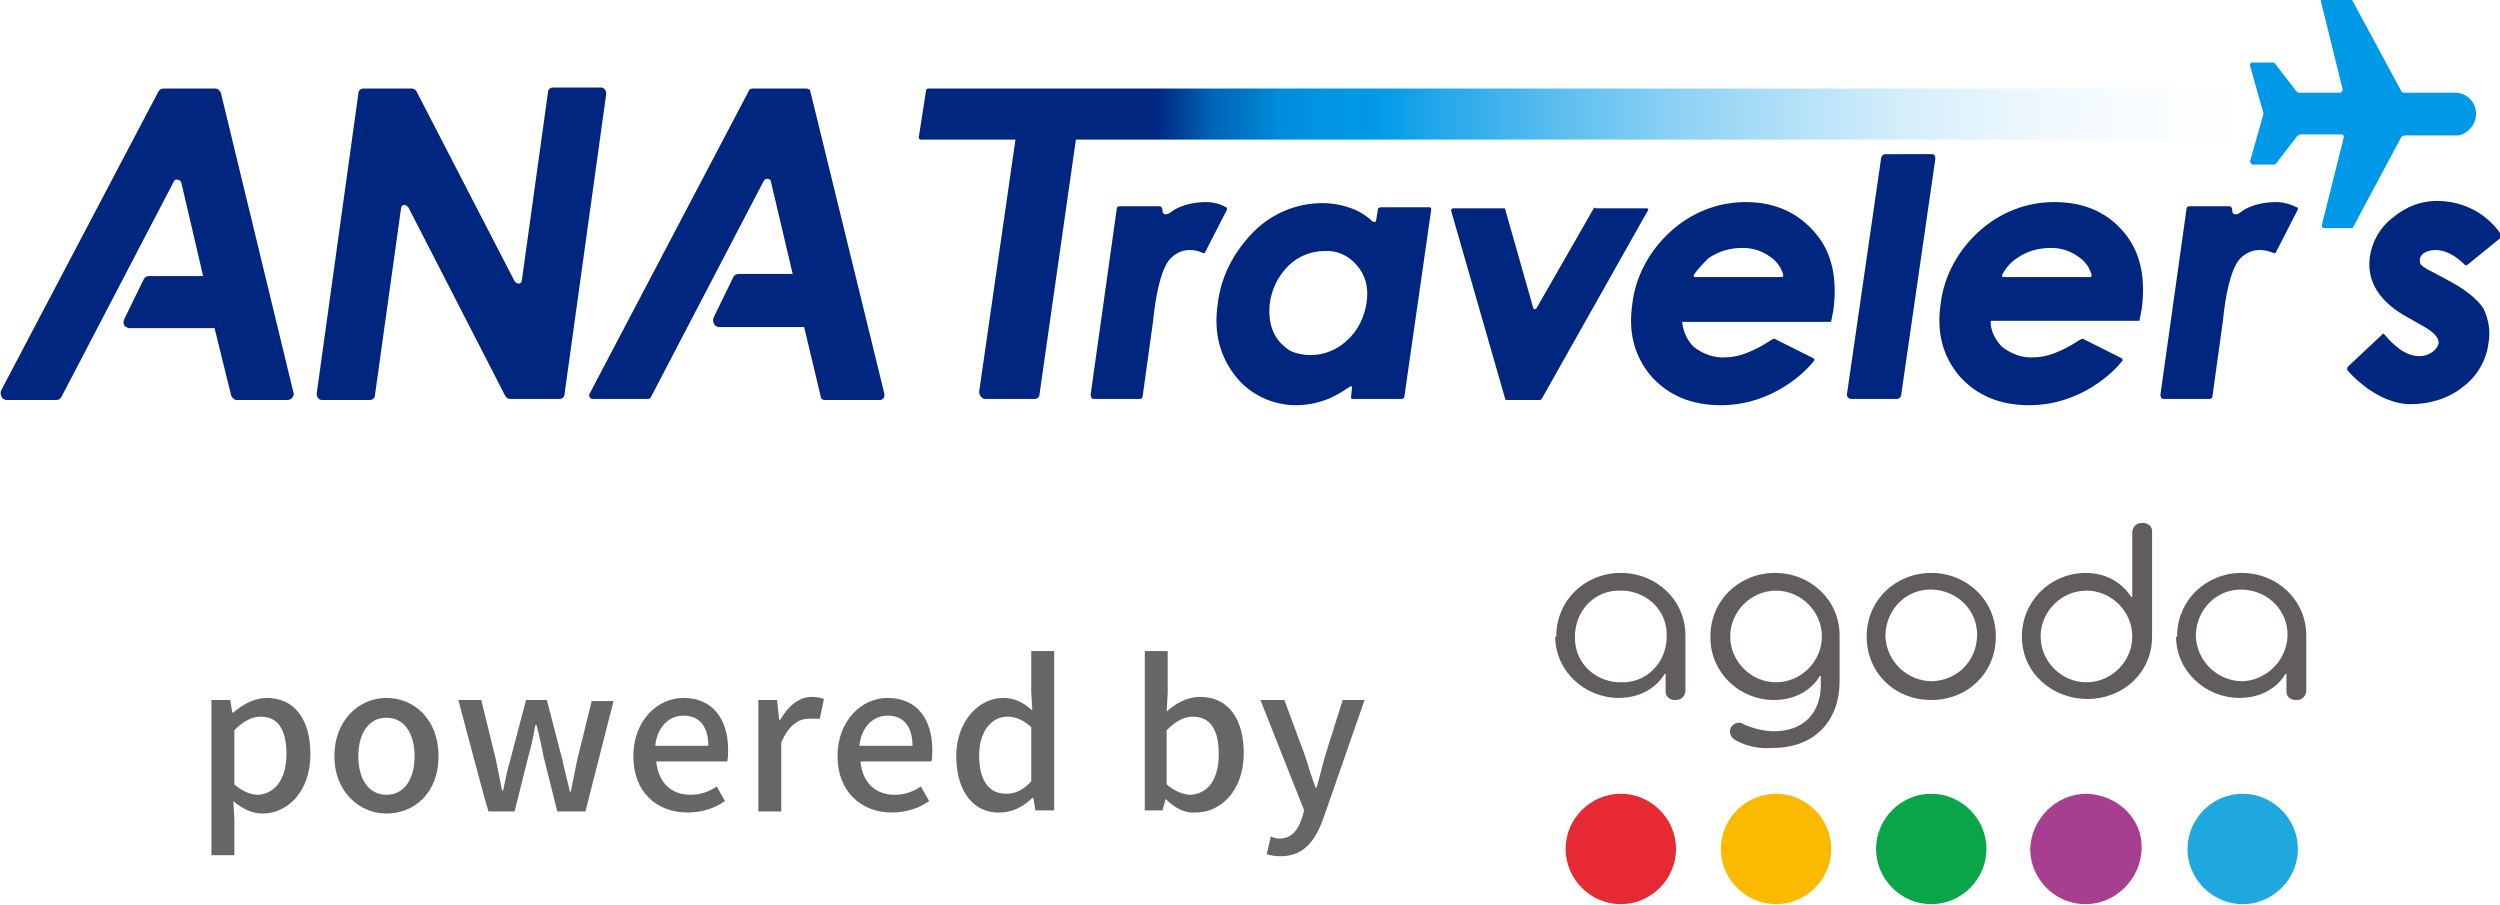
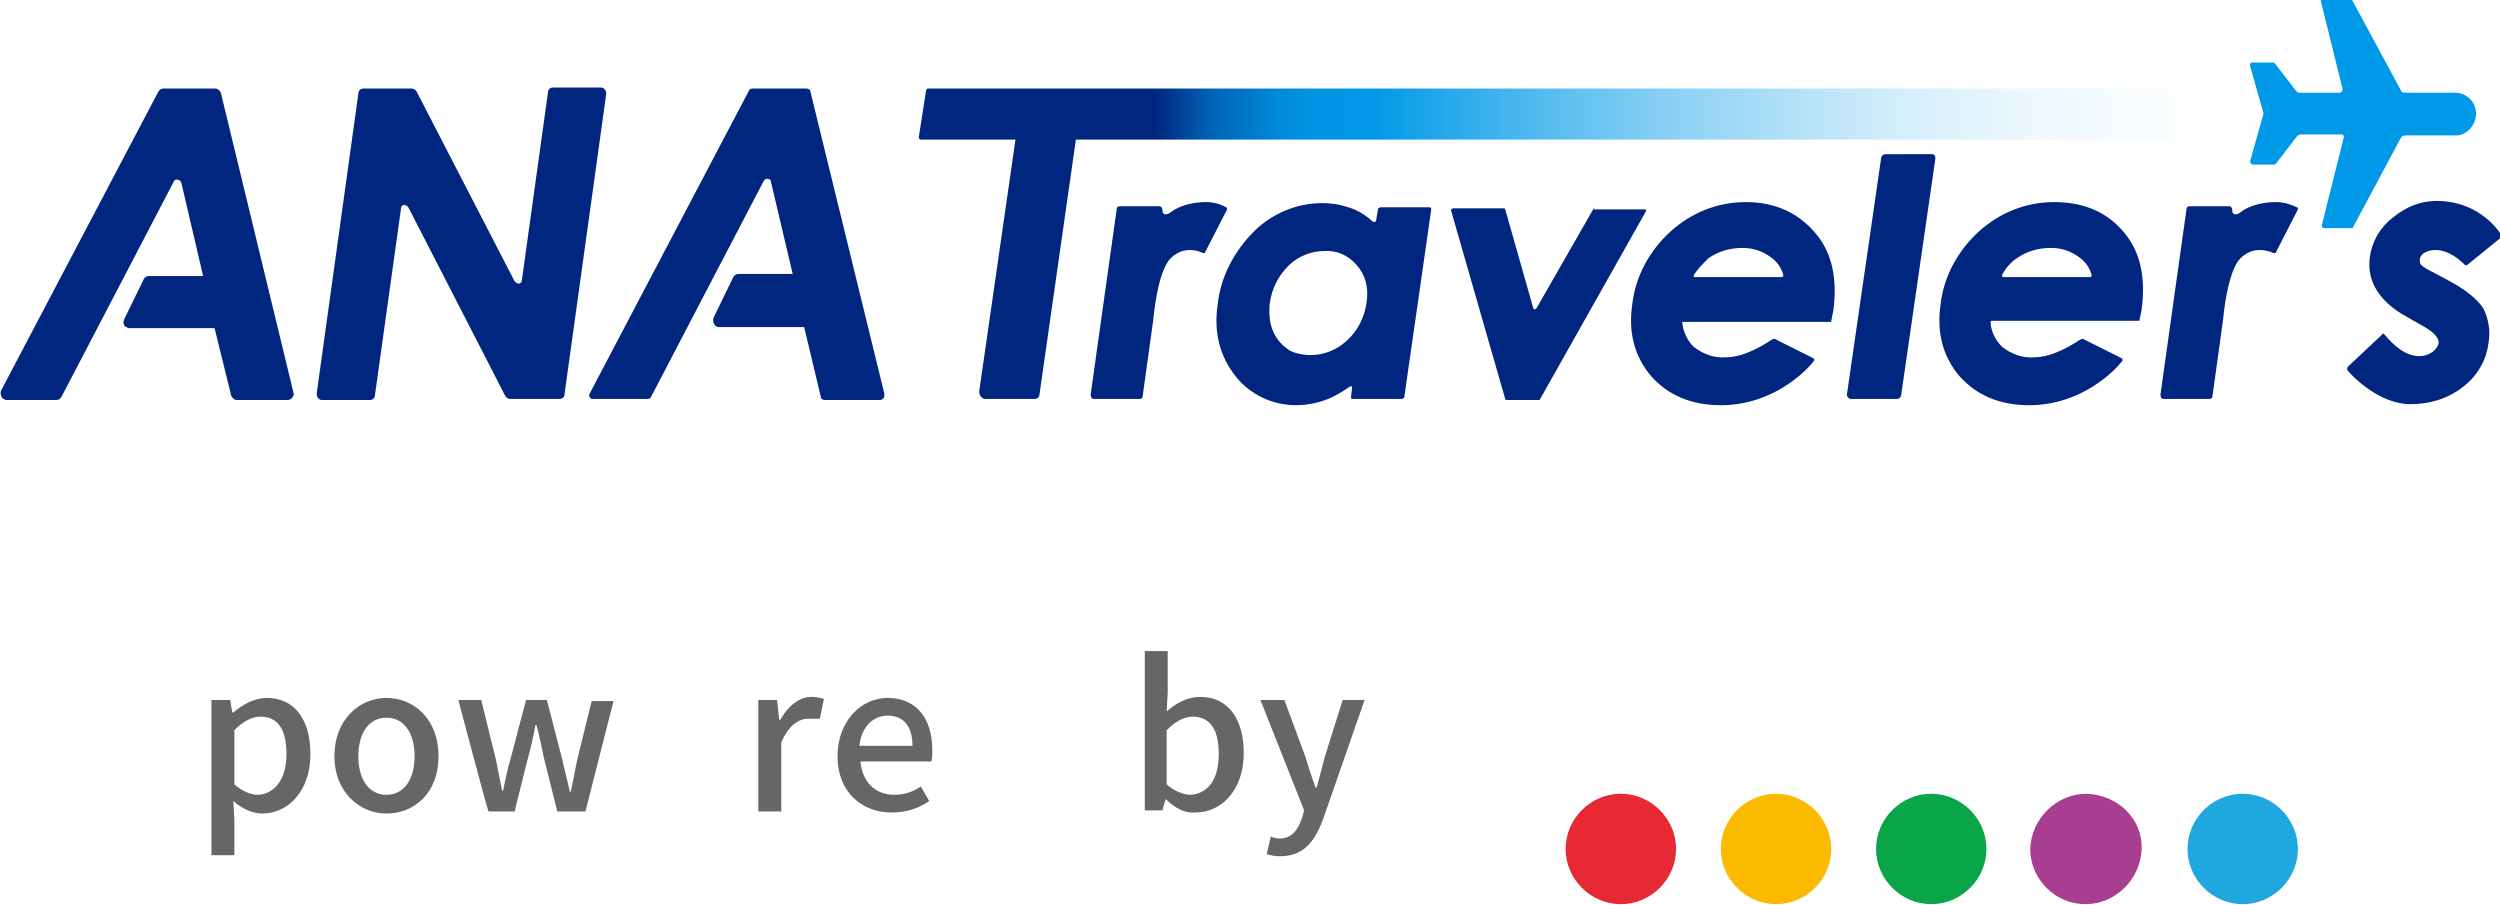
<svg xmlns="http://www.w3.org/2000/svg" version="1.1" id="_レイヤー_2" x="0px" y="0px" viewBox="0 0 240 86.9" style="enable-background:new 0 0 240 86.9;" xml:space="preserve">
  <style type="text/css">
	.st0{fill:#00267F;}
	.st1{fill:#0099E7;}
	.st2{fill:url(#SVGID_1_);}
	.st3{fill:#FBB900;}
	.st4{fill:#E62933;}
	.st5{fill:#09A548;}
	.st6{fill:#1FA8E0;}
	.st7{fill:#A83E8F;}
	.st8{fill:#605D5C;}
	.st9{fill:#666666;}
</style>
  <path class="st0" d="M94.6,38.3h4.7c0.3,0,0.5-0.2,0.5-0.5l3.5-24.5h-5.8l-3.5,24.3C94,38,94.3,38.3,94.6,38.3L94.6,38.3L94.6,38.3z  " />
  <path class="st0" d="M115.8,19.4c-1,0-2.1,0.2-3,0.7c-0.2,0.1-0.4,0.3-0.6,0.4c-0.2,0.1-0.4,0.1-0.5,0c-0.1-0.1-0.1-0.2-0.1-0.3l0,0  c0-0.2-0.1-0.4-0.3-0.4l0,0h-3.8c-0.2,0-0.3,0.1-0.3,0.3l-2.5,17.8c0,0.2,0.1,0.4,0.3,0.4l0,0h4.4c0.2,0,0.3-0.1,0.3-0.3l1-7.2  l0.1-0.9c0.3-2.4,0.8-4.1,1.4-4.9c0.5-0.6,1.2-1,2-1c0.5,0,0.9,0.1,1.3,0.3c0.1,0,0.2,0,0.2-0.1l0,0l2.1-4.1c0-0.1,0-0.2-0.1-0.2  C117.2,19.6,116.5,19.4,115.8,19.4z" />
  <path class="st0" d="M218.5,19.4c-1,0-2.1,0.2-3,0.7c-0.2,0.1-0.4,0.3-0.6,0.4c-0.1,0.1-0.4,0.1-0.5,0c-0.1-0.1-0.1-0.2-0.1-0.3l0,0  c0-0.2-0.1-0.4-0.3-0.4l0,0h-3.8c-0.2,0-0.3,0.1-0.3,0.3l-2.5,17.8c0,0.2,0.1,0.4,0.3,0.4l0,0h4.4c0.2,0,0.3-0.1,0.3-0.3l1-7.2  l0.1-0.9c0.3-2.4,0.8-4.1,1.4-4.9c0.5-0.6,1.2-1,2-1c0.5,0,0.9,0.1,1.4,0.3c0.1,0,0.2,0,0.2-0.1l0,0l2.1-4.1c0-0.1,0-0.2-0.1-0.2  C219.9,19.6,219.2,19.4,218.5,19.4L218.5,19.4z" />
  <path class="st0" d="M132.1,21.2c0,0.1-0.1,0.1-0.2,0.1c0,0-0.1,0-0.1,0c-0.5-0.5-1.1-0.9-1.8-1.2c-1-0.4-2-0.6-3.1-0.6  c-2.4,0-4.8,1-6.5,2.7c-1.9,1.9-3.2,4.3-3.5,7c-0.4,2.7,0.2,5,1.7,6.9c1.4,1.8,3.6,2.8,5.8,2.8c1,0,2.1-0.2,3.1-0.6  c0.7-0.3,1.4-0.7,2.1-1.2c0.1,0,0.2,0,0.2,0c0,0,0,0.1,0,0.1l-0.1,0.9c0,0.1,0,0.2,0.1,0.2l0,0h4.8c0.1,0,0.1-0.1,0.2-0.1l2.6-18.1  c0-0.1-0.1-0.2-0.1-0.2h-4.8c-0.1,0-0.1,0.1-0.2,0.1L132.1,21.2L132.1,21.2z M131.2,29c-0.2,1.4-0.8,2.7-1.9,3.7  c-1.2,1.1-2.8,1.6-4.4,1.3c-0.5-0.1-0.9-0.2-1.3-0.5c-1.4-1-1.9-2.5-1.7-4.4c0.2-1.4,0.8-2.6,1.8-3.6c0.9-0.9,2.2-1.4,3.4-1.4  c1.2-0.1,2.3,0.4,3.1,1.3C131.1,26.4,131.4,27.6,131.2,29L131.2,29L131.2,29z" />
-   <path class="st0" d="M153,20l-5.5,9.6c-0.1,0.1-0.2,0.1-0.2,0.1c0,0-0.1-0.1-0.1-0.1l-2.7-9.5c0-0.1-0.1-0.1-0.2-0.1h-4.8  c-0.1,0-0.2,0.1-0.2,0.2l0,0c0,0,0,0,0,0l5.2,18.1c0,0.1,0.1,0.1,0.2,0.1h3.1c0.1,0,0.1,0,0.2-0.1l10.2-18.1c0.1-0.1,0-0.2-0.1-0.2  l0,0c0,0-0.1,0-0.1,0h-4.8C153.1,19.9,153.1,19.9,153,20L153,20z" />
+   <path class="st0" d="M153,20l-5.5,9.6c-0.1,0.1-0.2,0.1-0.2,0.1c0,0-0.1-0.1-0.1-0.1l-2.7-9.5c0-0.1-0.1-0.1-0.2-0.1h-4.8  c-0.1,0-0.2,0.1-0.2,0.2l0,0c0,0,0,0,0,0l5.2,18.1c0,0.1,0.1,0.1,0.2,0.1h3.1l10.2-18.1c0.1-0.1,0-0.2-0.1-0.2  l0,0c0,0-0.1,0-0.1,0h-4.8C153.1,19.9,153.1,19.9,153,20L153,20z" />
  <path class="st0" d="M167.6,19.4c-2.7,0-5.2,1-7.2,2.8c-2,1.8-3.4,4.3-3.7,7c-0.4,2.7,0.2,5,1.8,6.9c1.6,1.8,3.8,2.8,6.7,2.8  c5,0,8.2-3.3,8.9-4.2c0.1-0.1,0.1-0.2,0-0.3l0,0l0,0l-3.6-1.8c-0.1-0.1-0.2-0.1-0.4,0c-0.6,0.4-2.6,1.7-4.4,1.7  c-1.1,0.1-2.2-0.3-3.1-1c-0.6-0.6-1-1.4-1.1-2.3c0-0.1,0-0.1,0.1-0.1h14.1c0.1,0,0.1,0,0.1-0.1l0.2-1c0.4-3-0.1-5.5-1.7-7.4  S170.5,19.4,167.6,19.4L167.6,19.4z M164,24.8c1-0.7,2.1-1,3.3-1c1,0,1.9,0.3,2.7,0.9c0.6,0.4,1,1,1.2,1.7c0,0.1,0,0.1-0.1,0.2h-8.4  c-0.1,0-0.1-0.1-0.1-0.1c0,0,0,0,0-0.1C163,25.8,163.5,25.3,164,24.8L164,24.8z" />
  <path class="st0" d="M197.2,19.4c-2.7,0-5.2,1-7.2,2.8c-2,1.8-3.4,4.3-3.7,7c-0.4,2.7,0.2,5,1.8,6.9c1.6,1.8,3.8,2.8,6.7,2.8  c5,0,8.2-3.3,8.9-4.2c0.1-0.1,0.1-0.2,0-0.3l0,0l0,0l-3.6-1.8c-0.1-0.1-0.2-0.1-0.4,0c-0.6,0.4-2.6,1.7-4.4,1.7  c-1.1,0.1-2.2-0.3-3.1-1c-0.6-0.6-1.1-1.5-1.1-2.4c0-0.1,0.1-0.1,0.1-0.1l0,0h14.1c0.1,0,0.1,0,0.1-0.1l0.2-1c0.4-3-0.1-5.5-1.7-7.4  S200.1,19.4,197.2,19.4L197.2,19.4z M193.6,24.8c1-0.7,2.1-1,3.3-1c1,0,1.9,0.3,2.7,0.9c0.6,0.4,1,1,1.2,1.7c0,0.1,0,0.1-0.1,0.2  h-8.4c-0.1,0-0.1-0.1-0.1-0.1l0,0c0,0,0,0,0-0.1C192.5,25.8,193,25.2,193.6,24.8L193.6,24.8L193.6,24.8z" />
  <path class="st0" d="M177.7,38.3h4.4c0.2,0,0.3-0.1,0.4-0.3l3.3-22.8c0-0.2-0.1-0.4-0.3-0.4l0,0H181c-0.2,0-0.3,0.1-0.4,0.3  l-3.3,22.8C177.3,38.1,177.5,38.3,177.7,38.3L177.7,38.3z" />
  <path class="st0" d="M235,26.9l-1.5-0.8c-0.4-0.2-0.8-0.4-1.1-0.7c-0.1-0.1-0.1-0.3-0.1-0.5c0-0.2,0.2-0.5,0.4-0.6  c0.3-0.2,0.7-0.3,1.1-0.3c1.3,0,2.4,1,2.8,1.4c0.1,0.1,0.2,0.1,0.3,0l3.2-2.6c0.1-0.1,0.1-0.2,0-0.3c-1.3-1.9-3.4-3.1-5.8-3.2  c-1.7-0.1-3.3,0.5-4.6,1.6c-1.2,0.9-2,2.3-2.2,3.8c-0.3,2.3,0.9,4.3,3.7,5.8l1.4,0.8c1.1,0.6,1.6,1.2,1.5,1.7  c-0.1,0.3-0.3,0.6-0.6,0.8c-0.7,0.5-1.8,0.6-3-0.2c-0.6-0.4-1.1-0.9-1.6-1.5l0,0c-0.1-0.1-0.2-0.1-0.2,0l0,0h0l-3.3,3.1  c-0.1,0.1-0.1,0.3,0,0.4c0.6,0.7,3.1,3.2,6,3.2c1.8,0,3.6-0.5,5.1-1.7c1.3-1,2.2-2.5,2.4-4.2c0.2-1.1,0-2.3-0.5-3.3  C237.8,28.7,236.7,27.8,235,26.9L235,26.9z" />
  <path class="st0" d="M57.7,8.4h-4.6c-0.3,0-0.5,0.2-0.5,0.5l-2.5,18c0,0.2-0.2,0.4-0.4,0.3c-0.1,0-0.2-0.1-0.3-0.2L40,8.8  c-0.1-0.2-0.3-0.3-0.5-0.3h-4.6c-0.3,0-0.5,0.2-0.5,0.5l-4,28.8c0,0.3,0.2,0.6,0.5,0.6h4.6c0.3,0,0.5-0.2,0.5-0.5l2.5-17.9  c0-0.2,0.2-0.4,0.4-0.3c0.1,0,0.2,0.1,0.3,0.2L48.5,38c0.1,0.2,0.3,0.3,0.5,0.3h4.7c0.3,0,0.5-0.2,0.5-0.5l4-28.8  c0-0.3-0.2-0.6-0.5-0.6C57.8,8.5,57.7,8.4,57.7,8.4z" />
  <path class="st0" d="M84.9,37.8L77.8,8.8c0-0.2-0.2-0.3-0.4-0.3h-5.2c-0.1,0-0.3,0.1-0.3,0.2L56.6,37.8c-0.1,0.2,0,0.4,0.2,0.5  c0.1,0,0.1,0,0.2,0h5.2c0.1,0,0.3-0.1,0.3-0.2l10.8-20.7c0.1-0.2,0.3-0.3,0.5-0.2l0,0c0.1,0,0.2,0.1,0.2,0.2l2.1,8.9h-5.2  c-0.2,0-0.4,0.1-0.5,0.3l-1.9,3.9c-0.1,0.3,0,0.6,0.2,0.8c0.1,0,0.2,0.1,0.2,0.1h8.3l1.6,6.7c0,0.2,0.2,0.3,0.4,0.3h5.3  c0.2,0,0.4-0.2,0.4-0.4C84.9,37.9,84.9,37.9,84.9,37.8L84.9,37.8z" />
  <path class="st0" d="M21.2,8.9c-0.1-0.2-0.3-0.4-0.5-0.4h-5c-0.2,0-0.4,0.1-0.5,0.3L0.1,37.5c-0.1,0.3,0,0.6,0.2,0.8  c0.1,0,0.2,0.1,0.3,0.1h4.8c0.2,0,0.4-0.1,0.5-0.3l10.8-20.7c0.1-0.2,0.3-0.2,0.5-0.1l0,0c0.1,0,0.1,0.1,0.2,0.2l2.1,9h-5.2  c-0.2,0-0.4,0.1-0.5,0.3l-1.9,3.9c-0.1,0.3,0,0.6,0.2,0.7c0.1,0,0.2,0.1,0.2,0.1h8.3l1.6,6.5c0.1,0.2,0.3,0.4,0.5,0.4h4.9  c0.3,0,0.5-0.2,0.6-0.5c0,0,0-0.1,0-0.1L21.2,8.9L21.2,8.9z" />
  <path class="st1" d="M237.7,10.9c0-1.1-0.9-2-2-2h-4.9c-0.1,0-0.3-0.1-0.3-0.2l-4.7-8.7c0-0.1-0.1-0.1-0.1-0.1h-2.7  c-0.1,0-0.2,0.1-0.2,0.2c0,0,0,0,0,0l2.1,8.5c0,0.1-0.1,0.2-0.2,0.3h-4c-0.1,0-0.2-0.1-0.3-0.2l-2-2.6c-0.1-0.1-0.1-0.1-0.2-0.1h-2  c-0.1,0-0.2,0.1-0.2,0.2l0,0c0,0,0,0,0,0.1l1.3,4.6l0,0l-1.3,4.6c0,0.1,0.1,0.2,0.2,0.3c0,0,0,0,0.1,0h2c0.1,0,0.1,0,0.2-0.1l2-2.6  c0.1-0.1,0.2-0.2,0.4-0.2h3.9c0.1,0,0.2,0.1,0.2,0.2l0,0c0,0,0,0,0,0.1l-2.1,8.4c0,0.1,0,0.3,0.2,0.3l0,0h2.6c0.1,0,0.2,0,0.2-0.1  l4.6-8.6c0.1-0.1,0.2-0.2,0.4-0.2h4.9l0.2,0C237,12.8,237.7,11.9,237.7,10.9L237.7,10.9z" />
  <linearGradient id="SVGID_1_" gradientUnits="userSpaceOnUse" x1="726.253" y1="-4067.13" x2="726.713" y2="-4067.13" gradientTransform="matrix(280.47 0 0 -10.75 -203603.594 -43710.711)">
    <stop offset="0.19" style="stop-color:#00267F" />
    <stop offset="0.21" style="stop-color:#00449A" />
    <stop offset="0.23" style="stop-color:#0063B6" />
    <stop offset="0.26" style="stop-color:#007ACB" />
    <stop offset="0.28" style="stop-color:#008BDB" />
    <stop offset="0.31" style="stop-color:#0095E4" />
    <stop offset="0.35" style="stop-color:#0099E7" />
    <stop offset="0.39" style="stop-color:#0099E7;stop-opacity:0.88" />
    <stop offset="0.48" style="stop-color:#0099E7;stop-opacity:0.65" />
    <stop offset="0.57" style="stop-color:#0099E7;stop-opacity:0.45" />
    <stop offset="0.66" style="stop-color:#0099E7;stop-opacity:0.29" />
    <stop offset="0.74" style="stop-color:#0099E7;stop-opacity:0.16" />
    <stop offset="0.83" style="stop-color:#0099E7;stop-opacity:7.000000e-02" />
    <stop offset="0.92" style="stop-color:#0099E7;stop-opacity:2.000000e-02" />
    <stop offset="1" style="stop-color:#0099E7;stop-opacity:0" />
  </linearGradient>
  <path class="st2" d="M217.4,13.4h-129c-0.1,0-0.2-0.1-0.2-0.2l0,0c0,0,0,0,0,0l0.7-4.5c0-0.1,0.1-0.2,0.2-0.2h128.3  c0.1,0,0.2,0.1,0.2,0.2v4.5C217.6,13.3,217.5,13.4,217.4,13.4L217.4,13.4L217.4,13.4z" />
  <path class="st3" d="M170.5,76.2c-2.9,0-5.3,2.4-5.3,5.3s2.4,5.3,5.3,5.3s5.3-2.4,5.3-5.3l0,0C175.8,78.6,173.4,76.2,170.5,76.2" />
  <path class="st4" d="M155.6,76.2c-2.9,0-5.3,2.4-5.3,5.3s2.4,5.3,5.3,5.3s5.3-2.4,5.3-5.3l0,0C160.9,78.6,158.5,76.2,155.6,76.2" />
  <path class="st5" d="M185.4,76.2c-2.9,0-5.3,2.4-5.3,5.3s2.4,5.3,5.3,5.3s5.3-2.4,5.3-5.3l0,0C190.7,78.6,188.3,76.2,185.4,76.2" />
  <path class="st6" d="M215.3,76.2c-2.9,0-5.3,2.4-5.3,5.3s2.4,5.3,5.3,5.3s5.3-2.4,5.3-5.3S218.2,76.2,215.3,76.2" />
  <path class="st7" d="M200.3,76.2c-2.9,0-5.3,2.4-5.4,5.3c0,2.9,2.4,5.3,5.3,5.3c2.9,0,5.3-2.4,5.4-5.3l0,0  C205.7,78.6,203.3,76.3,200.3,76.2" />
-   <path class="st8" d="M160,61.1c0.1-2.4-1.8-4.3-4.2-4.4c-0.1,0-0.1,0-0.2,0c-2.4-0.1-4.3,1.8-4.4,4.2c0,0.1,0,0.1,0,0.2  c-0.1,2.4,1.8,4.3,4.2,4.4c0.1,0,0.1,0,0.2,0c2.4,0.1,4.3-1.8,4.4-4.2C160,61.3,160,61.2,160,61.1 M149.4,61.1  c0-3.5,2.8-6.1,6.2-6.1s6.2,2.6,6.2,6v5.3c0,0.5-0.4,0.9-0.9,0.9c0,0-0.1,0-0.1,0c-0.5,0-0.9-0.3-0.9-0.8c0,0,0-0.1,0-0.1v-1.6h-0.1  c-0.7,1.2-2.2,2.3-4.4,2.3c-3.3,0-6.1-2.6-6.1-5.9C149.4,61.2,149.4,61.2,149.4,61.1 M174.9,61.1c0-2.4-2-4.4-4.4-4.4  s-4.4,2-4.4,4.4c0,2.4,2,4.4,4.4,4.4S174.9,63.5,174.9,61.1 M166.7,71.1c-0.5-0.2-0.7-0.7-0.6-1.1c0,0,0,0,0,0  c0.1-0.4,0.6-0.7,1-0.6c0.1,0,0.1,0,0.2,0.1c0.9,0.4,2,0.7,3,0.7c2.8,0,4.5-1.7,4.5-4.5v-0.8h-0.1c-0.7,1.2-2.2,2.3-4.4,2.3  c-3.3,0-6.1-2.6-6.1-6c0,0,0-0.1,0-0.1c0-3.5,2.8-6.1,6.2-6.1s6.2,2.6,6.2,6v4.4c0,3.8-2.4,6.4-6.4,6.4  C169,71.9,167.8,71.7,166.7,71.1 M189.8,61.1c0.1-2.4-1.8-4.4-4.3-4.5c-2.4-0.1-4.4,1.8-4.5,4.3c0,0.1,0,0.2,0,0.2  c0.1,2.4,2.1,4.3,4.5,4.3C187.9,65.3,189.7,63.5,189.8,61.1 M179.2,61.1c0-3.5,2.8-6.1,6.2-6.1s6.2,2.6,6.2,6.1s-2.7,6.1-6.2,6.1  S179.2,64.6,179.2,61.1 M204.7,61.1c0-2.4-2-4.4-4.4-4.4s-4.4,2-4.4,4.4l0,0c0,2.4,2,4.4,4.4,4.4S204.7,63.5,204.7,61.1 M194.1,61.1  c0-3.3,2.6-6,6-6.1c0,0,0.1,0,0.1,0c2.2,0,3.6,1.1,4.4,2.3h0.1v-6.2c0-0.5,0.4-0.9,0.9-0.9c0,0,0.1,0,0.1,0c0.5,0,0.9,0.3,0.9,0.8  c0,0,0,0.1,0,0.1v10c0,3.5-2.8,6-6.2,6S194.1,64.6,194.1,61.1 M219.6,61.1c0.1-2.4-1.8-4.4-4.3-4.5c-2.4-0.1-4.4,1.8-4.5,4.3  c0,0.1,0,0.2,0,0.2c0.1,2.4,2.1,4.3,4.5,4.3C217.6,65.3,219.5,63.4,219.6,61.1 M209,61.1c0-3.5,2.8-6.1,6.2-6.1s6.2,2.6,6.2,6v5.3  c0,0.5-0.4,0.9-0.9,0.9c0,0-0.1,0-0.1,0c-0.5,0-0.9-0.3-0.9-0.8c0,0,0-0.1,0-0.1v-1.6h-0.1c-0.7,1.2-2.2,2.3-4.4,2.3  c-3.3,0-6.1-2.6-6.1-5.9C209,61.2,209,61.2,209,61.1" />
  <path class="st9" d="M20.3,67.2h1.8l0.2,1.2h0.1c0.9-0.8,2.1-1.4,3.2-1.4c2.7,0,4.2,2.1,4.2,5.4c0,3.6-2.2,5.7-4.6,5.7  c-0.9,0-1.9-0.4-2.8-1.2l0.1,1.8v3.4h-2.2L20.3,67.2L20.3,67.2z M27.5,72.4c0-2.2-0.7-3.6-2.5-3.6c-0.8,0-1.6,0.4-2.5,1.3v5.2  c0.8,0.7,1.6,1,2.3,1C26.3,76.2,27.5,74.9,27.5,72.4z" />
  <path class="st9" d="M32.1,72.6c0-3.5,2.4-5.6,5-5.6s5,2,5,5.6s-2.4,5.5-5,5.5S32.1,76,32.1,72.6z M39.8,72.6c0-2.2-1-3.7-2.7-3.7  s-2.7,1.5-2.7,3.7s1,3.7,2.7,3.7S39.8,74.8,39.8,72.6z" />
  <path class="st9" d="M44,67.2h2.2l1.4,5.7c0.2,1,0.4,2,0.6,3h0.1c0.2-1,0.4-2,0.7-3l1.5-5.7h2L54,73c0.2,1,0.5,2,0.7,3h0.1  c0.2-1,0.4-2,0.6-3l1.4-5.7h2.1l-2.7,10.6h-2.7l-1.3-5.2c-0.2-1-0.4-2-0.7-3.1h-0.1c-0.2,1.1-0.4,2.1-0.7,3.1l-1.3,5.2h-2.5  C46.8,77.8,44,67.2,44,67.2z" />
-   <path class="st9" d="M60.8,72.6c0-3.4,2.3-5.6,4.8-5.6c2.8,0,4.3,2,4.3,5c0,0.4,0,0.9-0.1,1.1h-6.8c0.2,2,1.4,3.2,3.3,3.2  c0.9,0,1.8-0.3,2.5-0.8l0.8,1.4c-1,0.7-2.2,1.1-3.6,1.1C63,78,60.8,76,60.8,72.6L60.8,72.6z M68,71.6c0-1.8-0.8-2.9-2.4-2.9  c-1.3,0-2.5,1-2.7,2.9H68z" />
  <path class="st9" d="M72.8,67.2h1.8l0.2,1.9h0.1c0.8-1.4,1.9-2.2,3-2.2c0.5,0,0.9,0.1,1.2,0.2l-0.4,1.9C78.3,69,78,69,77.6,69  c-0.9,0-1.9,0.6-2.6,2.3v6.6h-2.2L72.8,67.2L72.8,67.2z" />
  <path class="st9" d="M80.4,72.6c0-3.4,2.3-5.6,4.8-5.6c2.8,0,4.3,2,4.3,5c0,0.4,0,0.9-0.1,1.1h-6.8c0.2,2,1.4,3.2,3.3,3.2  c0.9,0,1.8-0.3,2.5-0.8l0.8,1.4c-1,0.7-2.2,1.1-3.6,1.1C82.7,78,80.4,76,80.4,72.6L80.4,72.6z M87.6,71.6c0-1.8-0.8-2.9-2.4-2.9  c-1.3,0-2.5,1-2.7,2.9H87.6z" />
-   <path class="st9" d="M91.8,72.6c0-3.4,2.2-5.6,4.5-5.6c1.2,0,2,0.5,2.8,1.2L99,66.4v-3.9h2.2v15.3h-1.8l-0.2-1.2h-0.1  c-0.8,0.8-1.9,1.4-3.1,1.4C93.5,78.1,91.8,76,91.8,72.6L91.8,72.6z M99,75v-5.2c-0.8-0.7-1.5-1-2.3-1c-1.5,0-2.7,1.4-2.7,3.7  c0,2.4,0.9,3.7,2.6,3.7C97.5,76.2,98.3,75.8,99,75z" />
  <path class="st9" d="M111.9,76.7L111.9,76.7l-0.3,1.1h-1.7V62.5h2.2v4l-0.1,1.8c0.9-0.8,2-1.4,3.2-1.4c2.7,0,4.2,2.1,4.2,5.4  c0,3.6-2.2,5.7-4.6,5.7C113.8,78.1,112.8,77.6,111.9,76.7L111.9,76.7z M117,72.4c0-2.2-0.7-3.6-2.5-3.6c-0.8,0-1.6,0.4-2.5,1.3v5.2  c0.8,0.7,1.7,1,2.3,1C115.9,76.2,117,74.9,117,72.4z" />
  <path class="st9" d="M127.1,78.4c-0.8,2.3-1.9,3.8-4.2,3.8c-0.5,0-1-0.1-1.3-0.2l0.4-1.7c0.2,0.1,0.5,0.2,0.8,0.2  c1.2,0,1.8-0.8,2.2-2l0.2-0.7L121,67.2h2.3l2,5.4c0.3,0.9,0.6,2,1,3h0.1l0.8-3l1.7-5.4h2.1L127.1,78.4L127.1,78.4z" />
</svg>